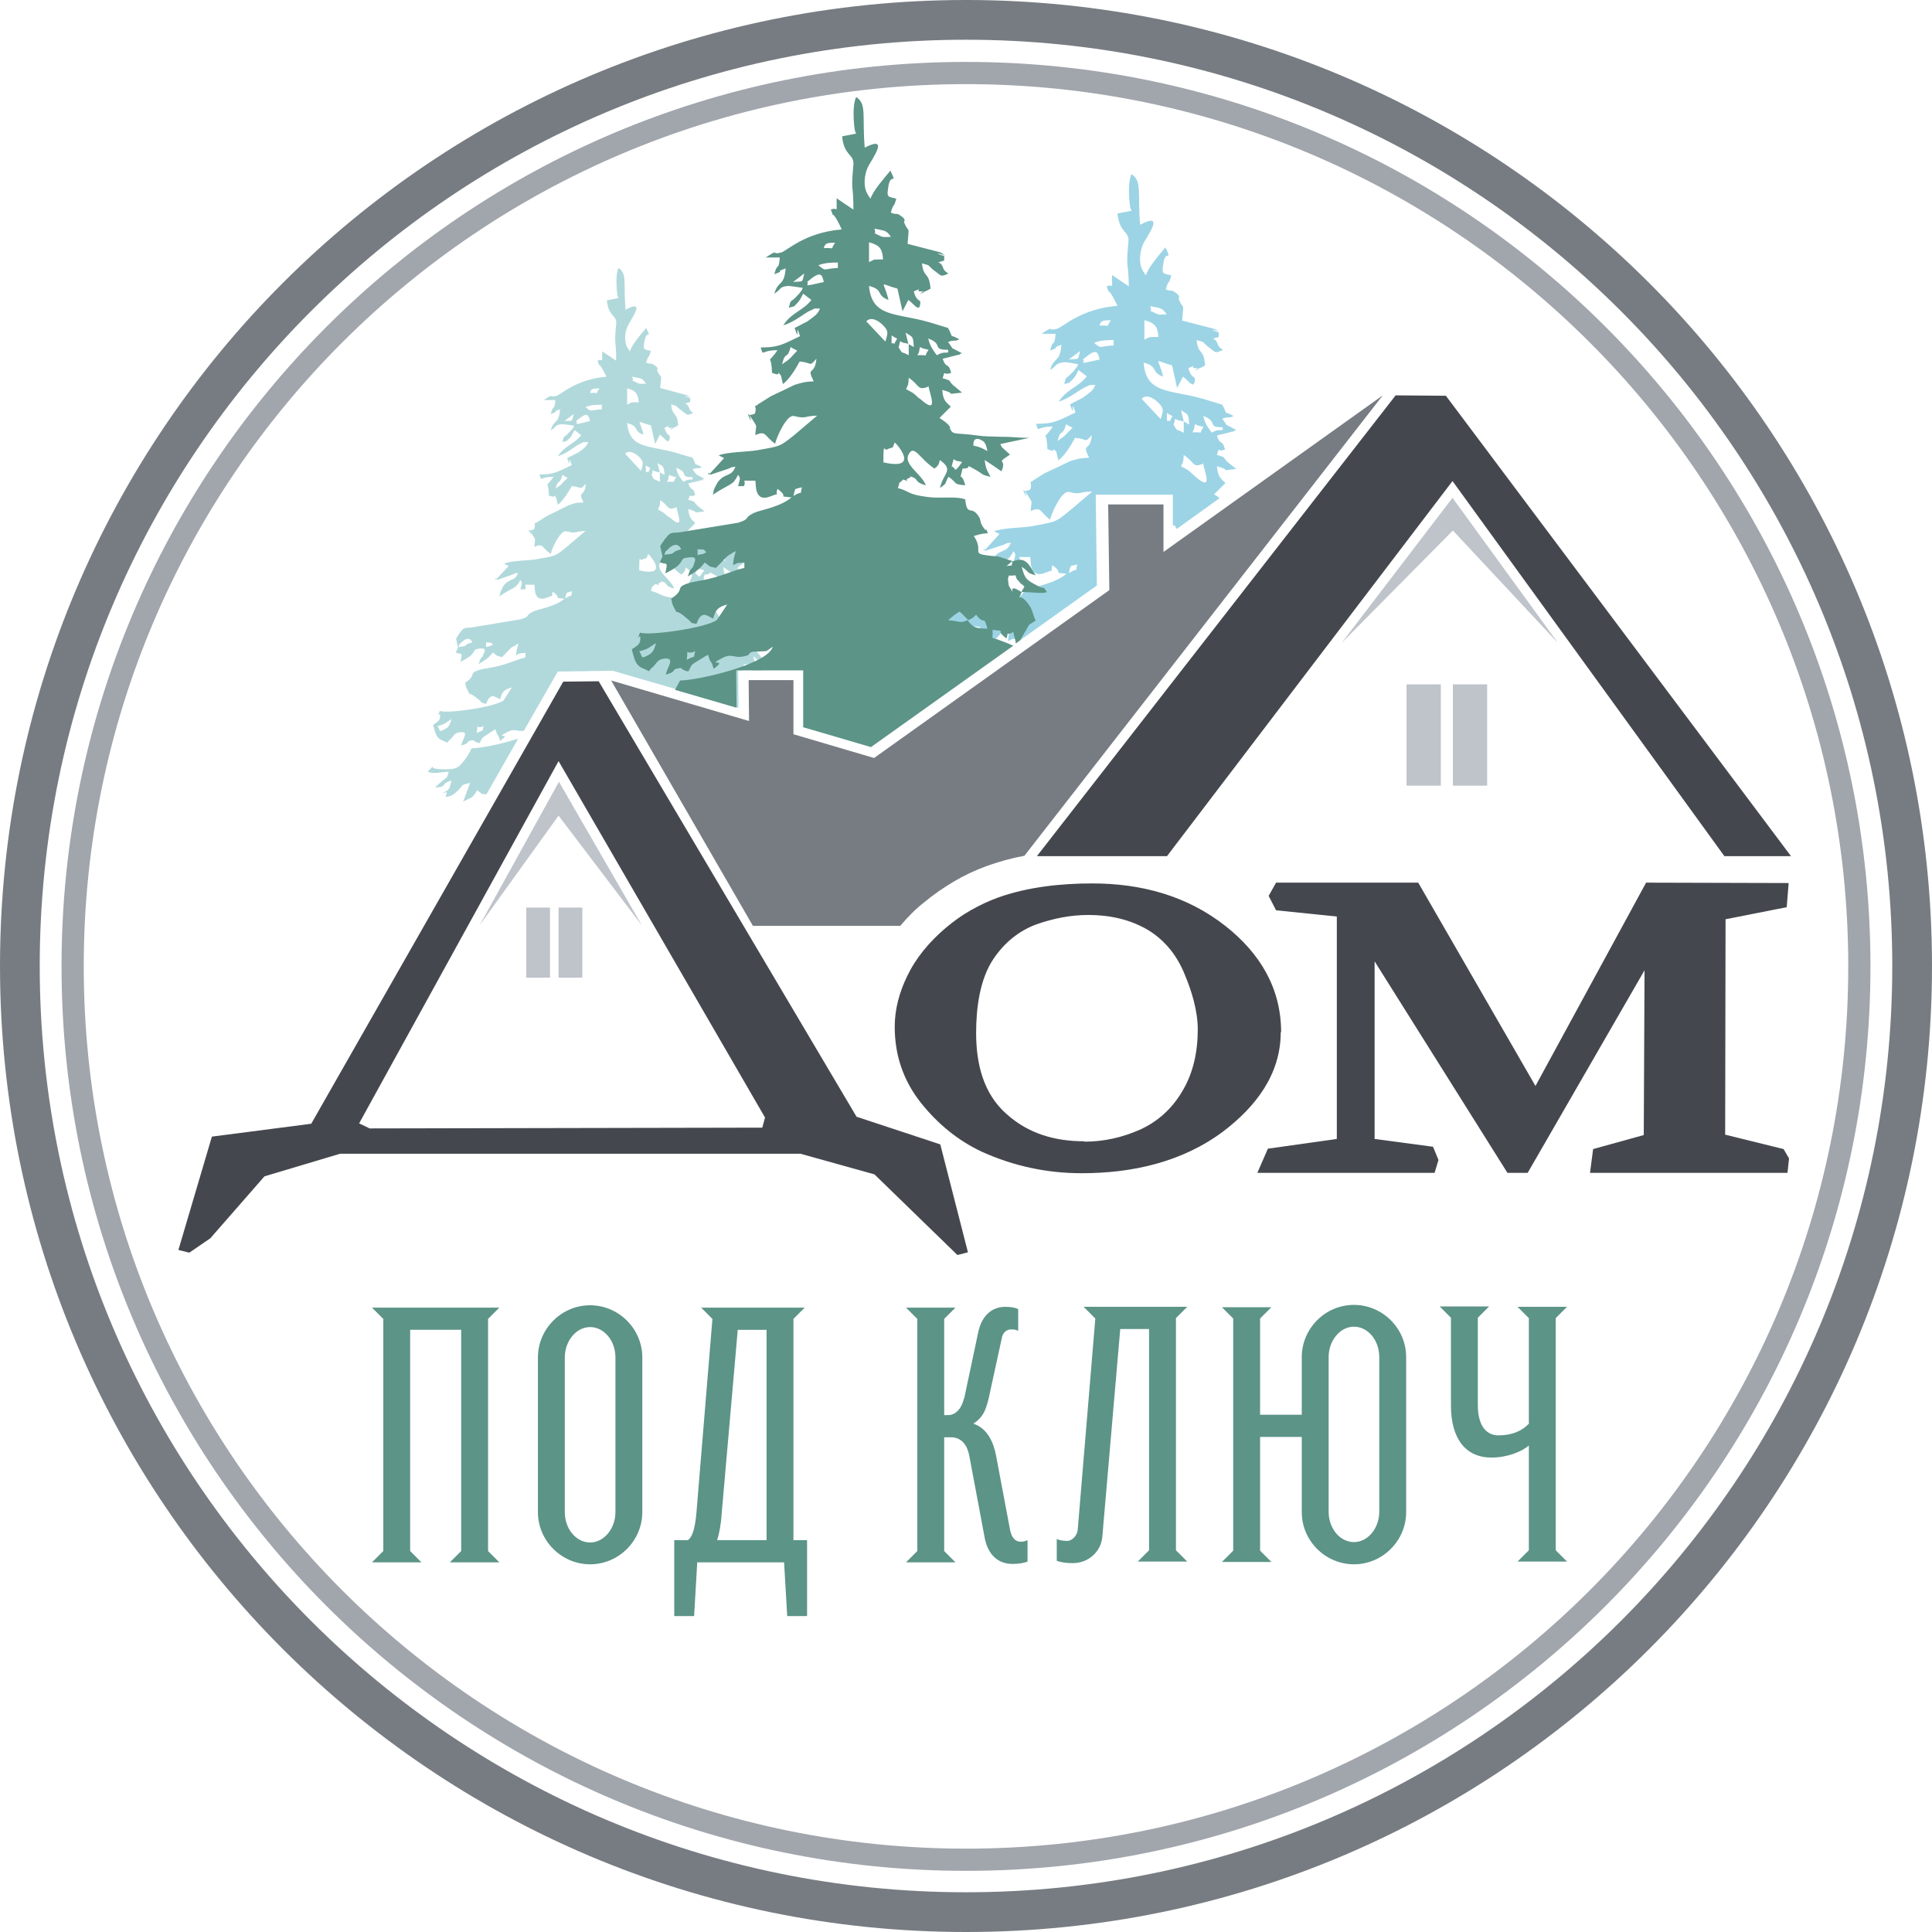
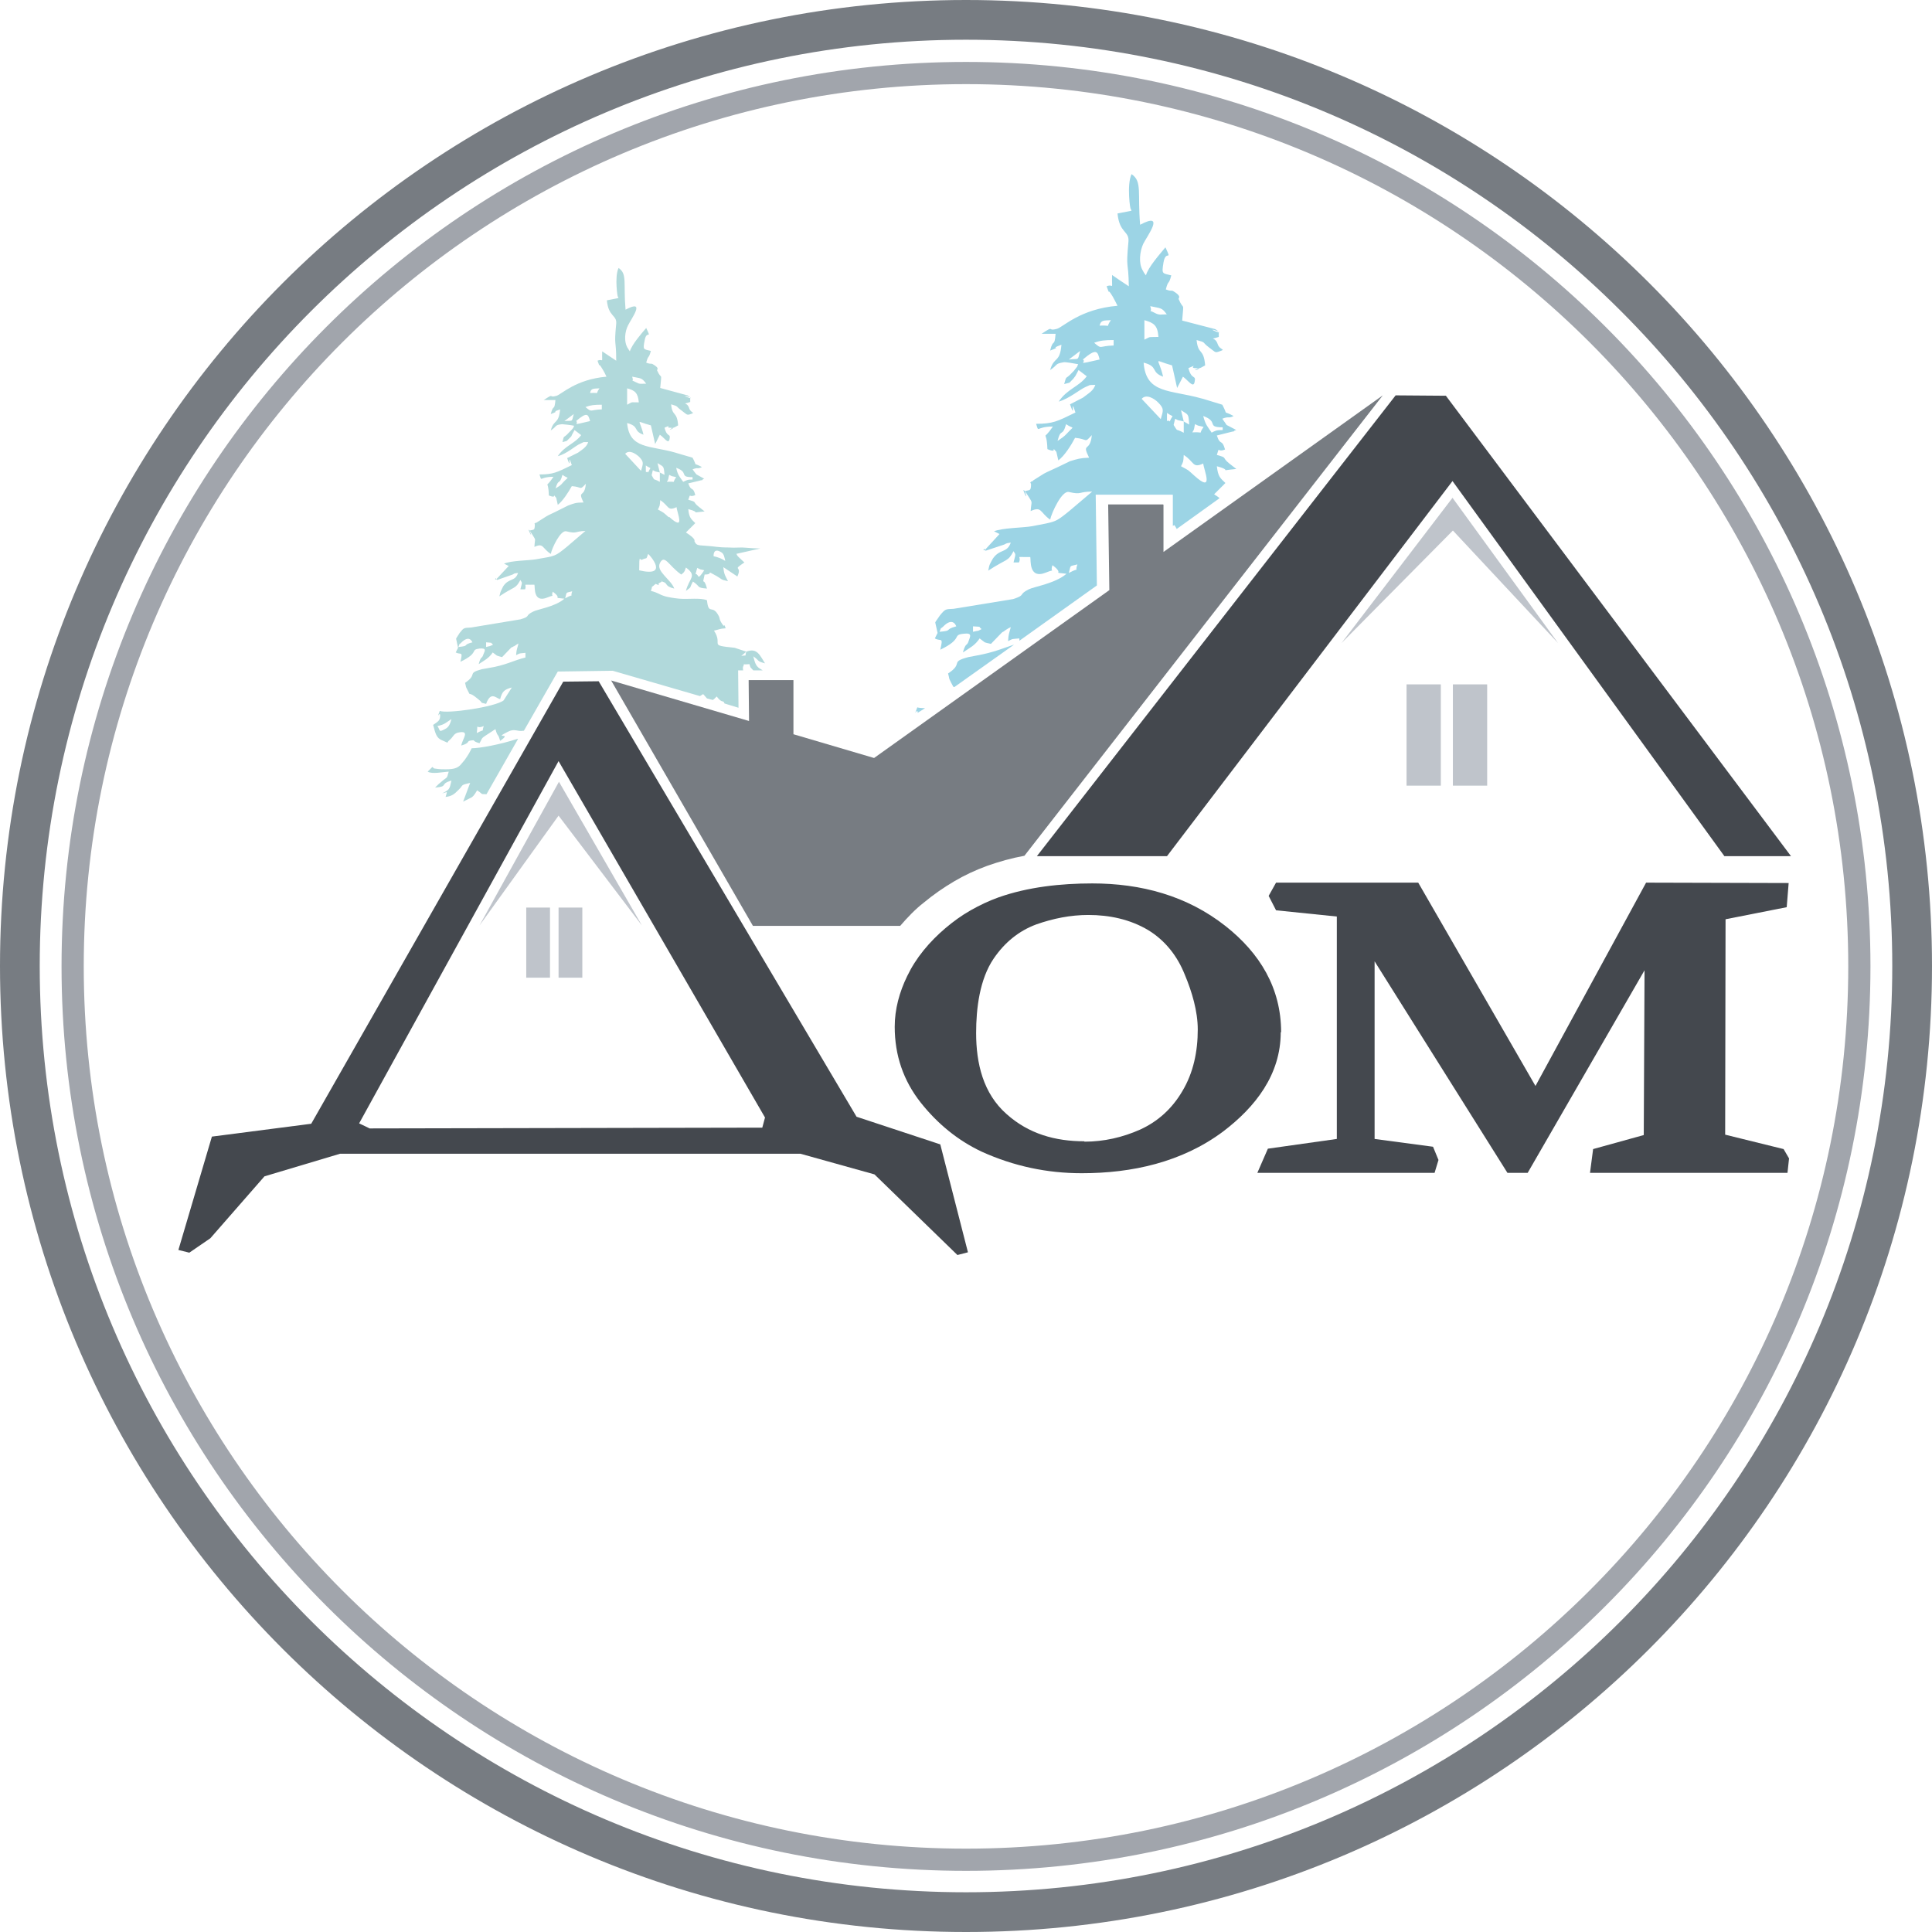
<svg xmlns="http://www.w3.org/2000/svg" xml:space="preserve" width="9.536mm" height="9.536mm" style="shape-rendering:geometricPrecision; text-rendering:geometricPrecision; image-rendering:optimizeQuality; fill-rule:evenodd; clip-rule:evenodd" viewBox="0 0 49.6 49.6">
  <defs>
    <style type="text/css">  .fil5 {fill:#44484E} .fil2 {fill:#5C9487} .fil6 {fill:#777C82} .fil1 {fill:#9CD4E5} .fil8 {fill:#A1A5AC} .fil0 {fill:#B1D9DB} .fil3 {fill:#BFC4CB} .fil4 {fill:#44484E;fill-rule:nonzero} .fil7 {fill:#5C9487;fill-rule:nonzero}  </style>
  </defs>
  <g id="Layer_x0020_1">
    <path class="fil0" d="M19.55 17.19c-0.13,-0.07 -0.16,-0.13 -0.21,-0.34 0.17,0.12 0.08,0.12 0.3,0.18 -0.13,-0.2 -0.2,-0.41 -0.48,-0.3l-0.3 -0.1c-0.7,-0.07 -0.28,-0.06 -0.53,-0.44 0.14,-0.03 0.14,-0.05 0.3,-0.06 -0.04,-0.13 -0.03,-0.05 -0.06,-0.07 -0.12,-0.16 -0.08,-0.18 -0.12,-0.25 -0.16,-0.31 -0.26,-0 -0.3,-0.4 -0.17,-0.07 -0.48,-0.02 -0.71,-0.04 -0.13,-0.01 -0.34,-0.05 -0.36,-0.06 -0.17,-0.05 -0.17,-0.09 -0.37,-0.14 0.07,-0.19 -0.04,-0.03 0.12,-0.18 0.18,0.07 0.01,0.01 0.11,-0.03 0.13,-0.05 -0.07,-0.07 0.09,-0.02 0.12,0.04 0.03,0.11 0.28,0.17 -0.08,-0.23 -0.47,-0.44 -0.37,-0.65 0.12,-0.25 0.23,0.07 0.55,0.29 0.11,-0.08 0.09,-0.12 0.12,-0.18 0.3,0.22 0.08,0.27 -0,0.6 0.17,-0.13 0.07,-0.04 0.18,-0.24 0.2,0.13 0.08,0.16 0.36,0.18 -0.09,-0.35 -0.13,-0.02 -0.06,-0.36 0.27,-0 -0.02,-0.14 0.31,0.04 0.14,0.08 0.09,0.09 0.29,0.13 -0.07,-0.14 -0.1,-0.16 -0.12,-0.36 0.12,0.08 0.24,0.16 0.36,0.24 0.14,-0.3 -0.16,-0.13 0.18,-0.36l-0.17 -0.16c-0,-0.01 -0.01,-0.02 -0.02,-0.03 -0,-0.01 -0.01,-0.03 -0.02,-0.03l0.62 -0.14c-0.14,0 -0.26,-0.01 -0.39,-0.02 -0.11,-0.01 -0.12,0 -0.3,-0 -0.19,-0.01 -0.25,0 -0.42,-0.02 -0.47,-0.06 -0.51,0 -0.58,-0.14 -0.01,-0.02 0.06,-0.05 -0.22,-0.23l0.24 -0.24c-0.11,-0.11 -0.16,-0.14 -0.18,-0.36 0.38,0.1 -0.02,0.1 0.42,0.06l-0.15 -0.12c-0.18,-0.14 -0.02,-0.11 -0.27,-0.18 0.07,-0.2 -0,-0.04 0.18,-0.12 -0.06,-0.24 -0.1,-0.07 -0.18,-0.3l0.33 -0.08c0.01,-0 0.04,0 0.04,-0.02 0.01,-0.02 0.03,-0.01 0.04,-0.02l-0.2 -0.11c-0.01,-0.01 -0.03,-0.04 -0.04,-0.05l-0.06 -0.08c0.14,-0.06 0.13,0 0.24,-0.06 -0.26,-0.14 -0.1,0.02 -0.24,-0.24l-0.41 -0.12c-0.01,-0 -0.02,-0.01 -0.03,-0.01 -0.67,-0.19 -1.18,-0.09 -1.24,-0.76 0.33,0.09 0.14,0.2 0.42,0.3 -0.1,-0.43 -0.23,-0.35 0.19,-0.24l0.11 0.48 0.12 -0.24c0.12,0.08 0.22,0.26 0.25,0.11 0.03,-0.16 -0.06,-0.02 -0.13,-0.29 0.23,-0.1 0.01,-0.01 0.13,-0 0.26,0.01 -0.2,0.1 0.13,-0.01l0.09 -0.05c-0.03,-0.38 -0.15,-0.21 -0.18,-0.54 0.21,0.06 0.1,0.04 0.27,0.16 0.12,0.09 0.13,0.12 0.2,0.1 0.19,-0.06 0.03,-0.02 -0.01,-0.17 -0.06,-0.17 -0.21,-0.07 0.03,-0.15l0 -0.12c-0.39,-0.13 0.22,0.14 -0.07,-0.05l-0.7 -0.19c0.04,-0.45 0.04,-0.18 -0.08,-0.45 -0.01,-0.03 0.08,-0.05 -0.11,-0.16 -0.05,-0.03 -0.04,0.01 -0.17,-0.04 0.06,-0.22 0.06,-0.08 0.12,-0.3 -0.19,-0.05 -0.21,-0.02 -0.16,-0.27 0.05,-0.29 0.19,-0 0.04,-0.32 -0.13,0.15 -0.37,0.43 -0.42,0.6 -0.03,-0.05 -0.01,-0.01 -0.07,-0.11 -0.08,-0.15 -0.06,-0.39 0.02,-0.55 0.08,-0.17 0.48,-0.7 -0.06,-0.41 -0.06,-0.68 0.05,-0.92 -0.18,-1.07 -0.11,0.23 -0.02,0.78 -0.02,0.73 0,-0.01 0.01,0.03 0.02,0.04l-0.3 0.06c0.04,0.43 0.26,0.37 0.24,0.6 -0.06,0.62 0,0.36 0,0.95 -0.12,-0.08 -0.24,-0.16 -0.36,-0.24 -0.01,0.36 0.04,0.17 -0.12,0.24 0.09,0.25 -0.01,-0.02 0.13,0.22 0.05,0.08 0.07,0.13 0.1,0.19 -0.79,0.07 -1.15,0.45 -1.28,0.49 -0.23,0.07 -0.03,-0.09 -0.33,0.11l0.3 0c-0.03,0.31 -0.05,0.08 -0.12,0.36 0.29,-0.11 -0.05,-0.02 0.24,-0.12 -0.04,0.4 -0.16,0.24 -0.24,0.54 0.17,-0.11 0.09,-0.14 0.29,-0.16 0.03,-0 0.22,0.02 0.31,0.04 -0.05,0.1 0.02,-0 -0.07,0.11 -0.01,0.01 -0.02,0.02 -0.03,0.03 -0.01,0.01 -0.02,0.02 -0.03,0.03 -0.16,0.18 -0.12,0.04 -0.17,0.25 0.17,-0.05 0.07,0 0.19,-0.11 0.01,-0.01 0.02,-0.02 0.03,-0.03 0.01,-0.01 0.02,-0.03 0.02,-0.04l0.07 -0.13 0.17 0.13c-0.16,0.22 -0.42,0.27 -0.6,0.54 0.24,-0.06 0.45,-0.27 0.58,-0.32 0.12,-0.05 0.02,-0.04 0.2,-0.04 -0.04,0.12 -0.12,0.17 -0.26,0.27l-0.28 0.14c0.13,0.38 -0.01,-0.21 0.12,0.18 -0.39,0.19 -0.48,0.24 -0.83,0.24 0.07,0.21 -0.02,0.06 0.36,0.06 -0.25,0.37 -0.13,-0 -0.12,0.48 0.25,0.1 0.05,-0.1 0.19,0.06l0.04 0.18c0.13,-0.1 0.27,-0.32 0.36,-0.48 0.28,0.02 0.19,0.12 0.36,-0.06 -0.03,0.38 -0.22,0.14 -0.06,0.48 -0.2,0 -0.24,0.02 -0.4,0.08l-0.26 0.13c-0.05,0.03 -0.24,0.11 -0.3,0.15l-0.22 0.14c-0.01,0 -0.03,0.03 -0.04,0.02 -0.01,-0.01 -0.02,0.02 -0.04,0.02 0.01,0.01 0.01,0.03 0.01,0.03 -0,0.16 -0.03,0.12 -0.13,0.15 0.13,0.35 -0.17,-0.28 0.07,0.11 0.1,0.16 0.06,0.08 0.05,0.31 0.24,-0.11 0.19,0.03 0.42,0.18 0.03,-0.15 0.25,-0.62 0.4,-0.58 0.28,0.07 0.2,-0 0.49,-0.01l-0.48 0.41c-0.31,0.25 -0.28,0.23 -0.8,0.32 -0.18,0.03 -0.63,0.03 -0.81,0.11l0.12 0.06 -0.28 0.3c-0.1,0.13 -0.07,-0.06 -0.02,0.06l0.4 -0.14c0.05,-0.02 0.01,-0.03 0.14,-0.04 -0.08,0.23 -0.23,0.12 -0.38,0.34l-0.04 0.08c-0.04,0.08 -0.03,0.07 -0.06,0.18 0.4,-0.27 0.41,-0.18 0.54,-0.42 0.05,0.09 0.05,0.04 0,0.24l0.12 0c0.06,-0.16 -0.12,-0.11 0.24,-0.12 0.02,0.05 -0.04,0.48 0.33,0.33 0.24,-0.1 0.08,0.03 0.14,-0.15 0.28,0.2 -0.05,0.14 0.3,0.18 -0.24,0.21 -0.69,0.27 -0.8,0.33 -0.23,0.11 -0.05,0.12 -0.33,0.2l-1.27 0.21c-0.18,0.01 -0.18,0 -0.29,0.14l-0.07 0.11c-0.01,0.01 -0.02,0.03 -0.02,0.04l0.05 0.23 -0.06 0.12c0.13,0.07 0.19,-0.05 0.12,0.24 0.5,-0.24 0.24,-0.31 0.49,-0.34 0.2,-0.02 0.13,0.07 0.1,0.15 -0.04,0.13 -0.06,0.02 -0.12,0.25 0.15,-0.1 0.26,-0.15 0.36,-0.3 0.14,0.1 0.06,0.07 0.24,0.12l0.23 -0.24c0.01,-0.01 0.03,-0.02 0.04,-0.02 0.01,-0.01 0.03,-0.02 0.04,-0.02 0.11,-0.07 0.02,-0.02 0.11,-0.07 -0.03,0.14 -0.05,0.14 -0.06,0.3 0.12,-0.06 0.06,-0.04 0.24,-0.06l-0 0.12c-0.3,0.07 -0.5,0.2 -0.95,0.27 -0,0 -0.16,0.03 -0.17,0.03 -0.4,0.11 -0.09,0.12 -0.43,0.35 0.04,0.15 -0,0.06 0.07,0.2 0.08,0.16 -0,0.02 0.18,0.15l0.1 0.08c0.14,0.11 -0.01,0.06 0.19,0.11 0.12,-0.33 0.25,-0.15 0.36,-0.12 0.05,-0.19 0.1,-0.25 0.3,-0.3l-0.21 0.33c-0.21,0.17 -1.46,0.35 -1.64,0.27 -0.1,0.26 0.01,-0.01 0.01,0.12 -0,0.13 -0.05,0.15 -0.18,0.24 0.06,0.22 0.08,0.34 0.24,0.4 0.2,0.08 0.08,0.07 0.18,-0.01 0.11,-0.09 0.1,-0.18 0.26,-0.2 0.26,-0.04 0.08,0.16 0.04,0.34 0.25,-0.07 0.12,-0.11 0.25,-0.13 0.14,-0.02 -0,0.01 0.22,0.07 0.1,-0.17 0.01,-0.1 0.3,-0.29 0.11,-0.07 0.02,-0.02 0.11,-0.07 0.06,0.22 0.06,0.08 0.12,0.3 0.34,-0.24 -0.2,-0.03 0.19,-0.23 0.19,-0.1 0.24,-0 0.41,-0.03l0.01 -0 0.87 -1.52 1.41 -0.02 2.24 0.65c0.03,-0.02 0.05,-0.03 0.08,-0.05 0.01,0.01 0.03,0.02 0.03,0.03l0.07 0.08 0.15 0.04c0.01,-0.01 0.02,-0.01 0.04,-0.03l0.06 -0.06c0.15,0.2 0.16,0.07 0.2,0.18l0.36 0.11 -0.01 -0.96 0.13 0c-0.01,-0.04 -0.01,-0.09 -0,-0.1 0.05,-0.09 -0.06,-0.04 0.16,-0.06 0.04,0.12 0.01,0.06 0.09,0.15l0.01 0.01 0.24 0zm-7.13 1.45c-0.07,0.19 0.06,0.05 -0.18,0.18 0.04,-0.3 -0.05,-0.08 0.18,-0.18zm-1.19 -0c0.19,-0.04 0.22,-0.09 0.36,-0.18 -0.03,0.11 -0.06,0.21 -0.17,0.26 -0.17,0.09 -0.11,0.03 -0.19,-0.08zm7.93 -1.91c-0.05,0.14 0.04,0.08 -0.13,0.11l0.13 -0.11zm-6.5 -0.18c-0.13,0.06 -0.03,0.02 -0.18,0.06l0 -0.12c0.21,0.02 0.09,-0 0.18,0.06zm-0.89 0.06c0.05,-0.13 -0.01,-0.03 0.07,-0.11 0.22,-0.22 0.28,-0.01 0.29,-0.01 -0.28,0.07 -0.05,0.09 -0.36,0.12zm2.74 -1.25c0.05,-0.18 -0,-0.13 0.18,-0.18 -0.07,0.2 0.09,0.03 -0.18,0.18zm2.32 -0.36l0 0zm1.07 -0.24c-0.05,-0.08 -0.07,0.09 0,-0.18 0.13,0.06 0.02,0.02 0.18,0.06 -0.17,0.26 -0.14,0.14 -0.18,0.12zm-1.49 -0.12c-0,-0.45 0.02,-0.24 0.07,-0.27 0.14,-0.07 0.1,0.02 0.16,-0.15 0.04,0.03 0.56,0.61 -0.24,0.42zm1.91 -0.36c0,-0 -0.02,-0.24 0.2,-0.1 0.07,0.04 0.08,0.14 0.1,0.22 -0.12,-0.07 -0.14,-0.08 -0.3,-0.12zm-1.15 -1c-0.16,-0.14 -0.1,-0.1 -0.28,-0.2 0.05,-0.1 0.05,-0.09 0.06,-0.24 0.23,0.15 0.18,0.29 0.42,0.18 0.01,0.15 0.24,0.64 -0.19,0.25zm0.01 -1.09c0.12,0.06 0.03,0.02 0.18,0.06 -0.13,0.18 0.04,0.1 -0.24,0.12 0.05,-0.07 0.03,-0.07 0.06,-0.18zm-2.92 0.36c0.08,-0.29 0.1,-0.07 0.18,-0.36 0.16,0.12 0.18,0.02 0.02,0.19 -0.07,0.09 -0.12,0.11 -0.2,0.16zm2.68 -0.42l-0 0.24c-0.2,-0.11 -0.11,-0 -0.21,-0.17l0.03 -0.13c0.09,0.05 0.06,0.03 0.18,0.06zm0.6 0.24c-0.09,-0.13 -0.14,-0.17 -0.18,-0.36 0.34,0.12 0.06,0.24 0.42,0.24l0 0.06c-0.14,0 -0.15,0.02 -0.24,0.06zm-0.96 -0.42c0.16,0.11 0.13,0.01 0.06,0.18 -0.06,-0.07 -0.06,0.11 -0.06,-0.18zm0.36 0.18l-0.06 -0.24c0.16,0.1 0.16,0.06 0.18,0.3l-0.12 -0.06zm-0.49 -0.05l-0.4 -0.43c0.1,-0.11 0.26,-0.01 0.35,0.07 0.14,0.14 0.11,0.18 0.06,0.36zm-1.66 -1.27c0.29,-0.25 0.31,-0.17 0.36,0 -0.54,0.13 -0.27,0.06 -0.36,-0zm-0.06 -0.18c-0.06,0.22 -0.01,0.16 -0.24,0.18l0.24 -0.18zm0.72 -0.12c-0.32,0.01 -0.24,0.09 -0.42,-0.06 0.13,-0.05 0.23,-0.06 0.42,-0.06l0 0.12zm0.95 -0.18c-0.24,0 -0.14,-0.02 -0.3,0.06l0 -0.42c0.2,0.05 0.28,0.12 0.3,0.36zm-1.25 -0.24c0.02,-0.13 0.1,-0.11 0.24,-0.12 -0.13,0.18 0.04,0.1 -0.24,0.12zm1.43 -0.24c-0.14,-0 -0.15,0.02 -0.26,-0.04 -0.17,-0.09 -0.03,0.04 -0.09,-0.14 0.23,0.05 0.24,0.02 0.36,0.18zm-3.3 9.12c-0.46,0.15 -0.97,0.24 -1.17,0.24 -0.07,0.14 -0.09,0.17 -0.18,0.3l-0.11 0.13c-0.07,0.07 -0.15,0.11 -0.37,0.11 -0.07,0 -0.15,0 -0.22,-0.01 -0.14,-0.02 -0.06,-0 -0.13,-0.05 -0.01,0.01 -0.11,0.11 -0.12,0.12 0.12,0.07 0.37,0.01 0.54,0 -0.06,0.21 -0.02,0.11 -0.2,0.27l-0.06 0.05c-0.06,0.06 -0.07,0.07 -0.09,0.09 0.36,-0.03 0.1,-0.09 0.42,-0.18 -0.05,0.23 -0.05,0.23 -0.24,0.33 0.16,-0.04 0.13,-0.07 0.09,0.09 0.17,-0.02 0.23,-0.08 0.33,-0.18 0.14,-0.13 0.03,-0.12 0.3,-0.18l-0.18 0.48 0.22 -0.11c0.07,-0.05 0.1,-0.12 0.14,-0.18 0.18,0.12 0.06,0.09 0.24,0.1l0.81 -1.42z" />
    <path class="fil1" d="M25.2 16.15c-0.15,0.08 -0.03,0.02 -0.22,0.07l0 -0.14c0.26,0.02 0.11,-0.01 0.22,0.07zm-1.08 0.07c0.07,-0.16 -0.01,-0.04 0.09,-0.13 0.26,-0.27 0.34,-0.01 0.34,-0.01 -0.33,0.09 -0.07,0.11 -0.43,0.14zm3.32 -1.51c0.06,-0.22 -0,-0.16 0.22,-0.22 -0.09,0.25 0.11,0.04 -0.22,0.22zm2.71 -1.23c0.02,0.03 0.04,0.06 0.06,0.1l1.1 -0.79c-0.03,-0.03 -0.08,-0.06 -0.14,-0.1l0.29 -0.29c-0.14,-0.13 -0.19,-0.17 -0.22,-0.43 0.45,0.12 -0.03,0.12 0.5,0.07l-0.18 -0.14c-0.21,-0.17 -0.03,-0.14 -0.32,-0.22 0.08,-0.25 -0.01,-0.05 0.21,-0.14 -0.08,-0.29 -0.12,-0.08 -0.21,-0.36l0.4 -0.1c0.01,-0 0.04,0 0.05,-0.02 0.01,-0.02 0.03,-0.01 0.05,-0.02l-0.25 -0.13c-0.01,-0.01 -0.03,-0.05 -0.04,-0.06l-0.07 -0.1c0.17,-0.07 0.16,0 0.29,-0.07 -0.31,-0.17 -0.12,0.03 -0.29,-0.29l-0.49 -0.15c-0.01,-0 -0.03,-0.01 -0.04,-0.01 -0.81,-0.23 -1.43,-0.11 -1.49,-0.92 0.39,0.1 0.17,0.24 0.5,0.36 -0.12,-0.52 -0.28,-0.43 0.23,-0.29l0.13 0.58 0.15 -0.29c0.14,0.1 0.27,0.31 0.3,0.13 0.04,-0.19 -0.08,-0.03 -0.16,-0.35 0.28,-0.12 0.02,-0.01 0.16,-0 0.31,0.01 -0.24,0.12 0.16,-0.01l0.11 -0.06c-0.04,-0.46 -0.18,-0.25 -0.22,-0.65 0.26,0.07 0.12,0.04 0.32,0.19 0.15,0.11 0.15,0.14 0.24,0.11 0.23,-0.08 0.04,-0.02 -0.02,-0.2 -0.07,-0.21 -0.25,-0.09 0.03,-0.18l0 -0.14c-0.47,-0.16 0.27,0.17 -0.09,-0.06l-0.85 -0.22c0.04,-0.54 0.05,-0.22 -0.09,-0.55 -0.02,-0.03 0.1,-0.06 -0.13,-0.2 -0.06,-0.04 -0.05,0.01 -0.2,-0.05 0.07,-0.27 0.07,-0.09 0.14,-0.36 -0.23,-0.06 -0.25,-0.02 -0.2,-0.33 0.06,-0.35 0.23,-0 0.05,-0.39 -0.15,0.18 -0.45,0.52 -0.5,0.72 -0.04,-0.06 -0.02,-0.01 -0.09,-0.14 -0.1,-0.18 -0.07,-0.47 0.02,-0.67 0.1,-0.2 0.58,-0.84 -0.08,-0.49 -0.07,-0.82 0.06,-1.11 -0.22,-1.3 -0.13,0.28 -0.03,0.95 -0.02,0.89 0,-0.01 0.01,0.04 0.02,0.05l-0.36 0.07c0.05,0.52 0.31,0.44 0.28,0.73 -0.07,0.75 0,0.44 0.01,1.14 -0.15,-0.1 -0.29,-0.19 -0.43,-0.29 -0.01,0.44 0.05,0.21 -0.14,0.29 0.11,0.3 -0.01,-0.02 0.16,0.27 0.05,0.09 0.08,0.15 0.12,0.23 -0.95,0.08 -1.39,0.54 -1.55,0.59 -0.28,0.08 -0.04,-0.11 -0.4,0.13l0.36 0c-0.03,0.37 -0.06,0.1 -0.14,0.43 0.35,-0.13 -0.06,-0.02 0.29,-0.15 -0.04,0.48 -0.19,0.29 -0.29,0.65 0.21,-0.14 0.11,-0.16 0.35,-0.2 0.04,-0.01 0.26,0.03 0.37,0.05 -0.06,0.12 0.02,-0 -0.08,0.13 -0.01,0.01 -0.02,0.03 -0.03,0.04 -0.01,0.01 -0.03,0.03 -0.04,0.04 -0.19,0.21 -0.14,0.05 -0.21,0.3 0.21,-0.06 0.09,0 0.23,-0.13 0.01,-0.01 0.02,-0.03 0.03,-0.04 0.01,-0.01 0.02,-0.03 0.03,-0.04l0.08 -0.15 0.21 0.16c-0.2,0.27 -0.5,0.32 -0.72,0.65 0.28,-0.08 0.55,-0.32 0.7,-0.38 0.15,-0.06 0.03,-0.04 0.24,-0.05 -0.05,0.15 -0.15,0.2 -0.32,0.33l-0.33 0.17c0.16,0.46 -0.01,-0.25 0.14,0.21 -0.47,0.23 -0.58,0.29 -1.01,0.29 0.08,0.25 -0.02,0.07 0.43,0.07 -0.3,0.44 -0.16,-0 -0.14,0.58 0.3,0.13 0.06,-0.12 0.23,0.07l0.05 0.22c0.16,-0.12 0.33,-0.39 0.43,-0.58 0.34,0.03 0.23,0.15 0.43,-0.07 -0.04,0.46 -0.27,0.17 -0.07,0.58 -0.24,0.01 -0.29,0.03 -0.49,0.09l-0.31 0.15c-0.06,0.03 -0.29,0.13 -0.36,0.17l-0.27 0.17c-0.01,0.01 -0.04,0.04 -0.04,0.03 -0.01,-0.01 -0.03,0.02 -0.04,0.03 0.01,0.01 0.02,0.03 0.02,0.04 -0,0.19 -0.04,0.14 -0.16,0.18 0.15,0.42 -0.21,-0.34 0.09,0.13 0.12,0.19 0.08,0.1 0.06,0.38 0.29,-0.13 0.23,0.03 0.5,0.22 0.04,-0.18 0.3,-0.75 0.48,-0.71 0.34,0.08 0.24,-0.01 0.6,-0.01l-0.59 0.5c-0.37,0.3 -0.34,0.27 -0.96,0.39 -0.22,0.04 -0.76,0.04 -0.97,0.13l0.14 0.07 -0.33 0.36c-0.12,0.16 -0.08,-0.07 -0.03,0.07l0.48 -0.16c0.06,-0.02 0.01,-0.03 0.17,-0.05 -0.1,0.28 -0.28,0.15 -0.46,0.41l-0.05 0.09c-0.05,0.1 -0.04,0.08 -0.07,0.22 0.49,-0.32 0.5,-0.22 0.65,-0.5 0.06,0.1 0.06,0.05 0,0.29l0.14 0c0.08,-0.19 -0.15,-0.13 0.29,-0.14 0.02,0.06 -0.05,0.58 0.4,0.4 0.29,-0.12 0.09,0.04 0.17,-0.19 0.34,0.25 -0.06,0.17 0.36,0.22 -0.29,0.25 -0.83,0.33 -0.97,0.4 -0.28,0.14 -0.06,0.14 -0.4,0.25l-1.53 0.25c-0.21,0.01 -0.21,0 -0.35,0.17l-0.09 0.13c-0.01,0.01 -0.02,0.03 -0.03,0.05l0.06 0.27 -0.07 0.14c0.16,0.09 0.22,-0.06 0.14,0.29 0.6,-0.29 0.29,-0.38 0.6,-0.41 0.24,-0.03 0.16,0.08 0.13,0.18 -0.05,0.16 -0.07,0.02 -0.15,0.3 0.18,-0.12 0.31,-0.18 0.43,-0.36 0.17,0.12 0.07,0.09 0.29,0.14l0.28 -0.29c0.01,-0.01 0.03,-0.02 0.05,-0.03 0.01,-0.01 0.03,-0.02 0.04,-0.03 0.13,-0.08 0.02,-0.02 0.14,-0.08 -0.04,0.16 -0.06,0.17 -0.07,0.36 0.14,-0.07 0.08,-0.05 0.29,-0.07l-0 0.06 1.99 -1.42 -0.03 -2.33 1.98 0 0 0.8zm0.51 -1.27c-0.19,-0.17 -0.12,-0.12 -0.34,-0.24 0.06,-0.12 0.06,-0.11 0.07,-0.29 0.28,0.18 0.22,0.35 0.5,0.22 0.02,0.18 0.29,0.78 -0.23,0.31zm0.02 -1.32c0.15,0.07 0.04,0.02 0.22,0.07 -0.16,0.22 0.05,0.12 -0.29,0.14 0.06,-0.09 0.04,-0.09 0.07,-0.22zm-3.53 0.43c0.09,-0.35 0.12,-0.08 0.22,-0.43 0.2,0.14 0.22,0.02 0.03,0.23 -0.09,0.1 -0.15,0.13 -0.25,0.2zm3.24 -0.5l-0 0.29c-0.24,-0.13 -0.13,-0 -0.26,-0.2l0.04 -0.16c0.1,0.06 0.07,0.03 0.22,0.07zm0.72 0.29c-0.11,-0.16 -0.16,-0.2 -0.22,-0.43 0.41,0.15 0.07,0.29 0.5,0.29l0 0.07c-0.17,0 -0.19,0.02 -0.29,0.07zm-1.15 -0.51c0.19,0.14 0.16,0.01 0.07,0.22 -0.08,-0.08 -0.07,0.13 -0.07,-0.22zm0.43 0.22l-0.07 -0.29c0.19,0.13 0.19,0.07 0.21,0.37l-0.14 -0.08zm-0.59 -0.06l-0.49 -0.52c0.11,-0.13 0.31,-0.02 0.42,0.09 0.17,0.17 0.13,0.21 0.07,0.43zm-2 -1.53c0.35,-0.3 0.38,-0.21 0.43,0 -0.66,0.15 -0.32,0.07 -0.43,-0zm-0.07 -0.22c-0.07,0.26 -0.01,0.19 -0.29,0.22l0.29 -0.22zm0.86 -0.14c-0.39,0.01 -0.29,0.11 -0.5,-0.07 0.16,-0.06 0.28,-0.07 0.5,-0.07l0 0.14zm1.15 -0.22c-0.29,0.01 -0.17,-0.02 -0.36,0.07l0 -0.5c0.25,0.07 0.34,0.14 0.36,0.43zm-1.51 -0.29c0.03,-0.15 0.12,-0.13 0.29,-0.14 -0.16,0.22 0.05,0.12 -0.29,0.14zm1.73 -0.29c-0.16,-0 -0.19,0.03 -0.32,-0.04 -0.21,-0.11 -0.04,0.04 -0.11,-0.17 0.27,0.06 0.3,0.03 0.43,0.22zm-3.93 8.48c-0.27,0.09 -0.52,0.2 -0.96,0.28 -0,0 -0.2,0.04 -0.21,0.04 -0.49,0.13 -0.11,0.15 -0.52,0.42 0.05,0.18 -0,0.08 0.08,0.24 0.07,0.13 0.04,0.09 0.08,0.11l1.52 -1.08zm-2.29 1.63c-0.09,-0 -0.16,-0.01 -0.19,-0.02 -0.12,0.31 0.01,-0.02 0.01,0.14l0 0 0.19 -0.12z" />
-     <path class="fil2" d="M17.85 16.72c-0.08,0.23 0.08,0.06 -0.22,0.22 0.05,-0.37 -0.07,-0.1 0.22,-0.22zm-1.44 -0c0.23,-0.05 0.27,-0.11 0.43,-0.21 -0.03,0.13 -0.07,0.25 -0.2,0.31 -0.21,0.11 -0.13,0.04 -0.23,-0.1zm9.6 -0.51c0.03,0.15 0.05,0.17 0.07,0.31l0.11 -0.08 0.23 -0.4c0.08,-0.05 0.09,-0.06 0.17,-0.11 -0.1,-0.2 -0.06,-0.26 -0.21,-0.45 -0.24,-0.31 -0.27,0.02 -0.15,-0.28 0.32,-0 0.52,0.05 0.65,-0 -0.17,-0.23 0.01,-0.02 -0.26,-0.17 -0.26,-0.14 -0.31,-0.16 -0.39,-0.48 0.21,0.14 0.1,0.15 0.36,0.22 -0.16,-0.24 -0.24,-0.5 -0.58,-0.36l-0.37 -0.12c-0.85,-0.08 -0.33,-0.07 -0.64,-0.53 0.16,-0.04 0.17,-0.06 0.36,-0.07 -0.05,-0.16 -0.04,-0.06 -0.07,-0.09 -0.15,-0.19 -0.1,-0.21 -0.14,-0.3 -0.2,-0.37 -0.32,-0 -0.37,-0.48 -0.2,-0.08 -0.59,-0.03 -0.86,-0.05 -0.15,-0.01 -0.41,-0.06 -0.43,-0.07 -0.21,-0.06 -0.21,-0.11 -0.44,-0.17 0.09,-0.23 -0.05,-0.04 0.14,-0.22 0.21,0.08 0.01,0.01 0.13,-0.03 0.16,-0.06 -0.08,-0.09 0.11,-0.03 0.15,0.05 0.04,0.13 0.34,0.21 -0.1,-0.28 -0.57,-0.53 -0.45,-0.78 0.14,-0.3 0.28,0.09 0.67,0.35 0.14,-0.1 0.11,-0.15 0.14,-0.22 0.37,0.27 0.09,0.32 -0,0.72 0.21,-0.16 0.09,-0.05 0.22,-0.29 0.24,0.16 0.1,0.19 0.43,0.22 -0.11,-0.42 -0.16,-0.02 -0.07,-0.43 0.32,-0 -0.03,-0.17 0.37,0.05 0.17,0.1 0.11,0.11 0.35,0.16 -0.09,-0.17 -0.12,-0.19 -0.15,-0.43 0.15,0.1 0.29,0.19 0.43,0.29 0.16,-0.36 -0.19,-0.16 0.22,-0.43l-0.21 -0.19c-0,-0.01 -0.01,-0.03 -0.02,-0.04 -0,-0.01 -0.02,-0.03 -0.02,-0.04l0.75 -0.16c-0.17,0 -0.31,-0.01 -0.47,-0.02 -0.13,-0.01 -0.15,0 -0.36,-0.01 -0.22,-0.01 -0.3,0 -0.51,-0.03 -0.57,-0.08 -0.61,0 -0.7,-0.17 -0.01,-0.02 0.07,-0.06 -0.27,-0.28l0.29 -0.29c-0.14,-0.13 -0.2,-0.17 -0.22,-0.43 0.45,0.12 -0.03,0.12 0.51,0.07l-0.18 -0.15c-0.22,-0.17 -0.03,-0.14 -0.32,-0.22 0.08,-0.25 -0.01,-0.05 0.22,-0.14 -0.08,-0.29 -0.12,-0.08 -0.22,-0.36l0.4 -0.1c0.01,-0 0.04,0 0.05,-0.02 0.01,-0.02 0.03,-0.01 0.05,-0.02l-0.25 -0.13c-0.01,-0.01 -0.03,-0.05 -0.04,-0.06l-0.07 -0.1c0.17,-0.07 0.16,0 0.29,-0.07 -0.31,-0.17 -0.12,0.03 -0.29,-0.29l-0.49 -0.15c-0.01,-0 -0.03,-0.01 -0.04,-0.01 -0.81,-0.23 -1.43,-0.11 -1.5,-0.92 0.39,0.1 0.17,0.24 0.5,0.36 -0.12,-0.52 -0.28,-0.43 0.23,-0.29l0.13 0.58 0.15 -0.29c0.14,0.1 0.27,0.31 0.3,0.13 0.04,-0.19 -0.08,-0.03 -0.16,-0.35 0.28,-0.12 0.02,-0.01 0.16,-0 0.31,0.01 -0.24,0.12 0.16,-0.01l0.11 -0.06c-0.04,-0.46 -0.18,-0.25 -0.22,-0.65 0.26,0.07 0.12,0.04 0.32,0.19 0.15,0.11 0.15,0.14 0.24,0.12 0.23,-0.08 0.04,-0.02 -0.02,-0.2 -0.07,-0.21 -0.25,-0.09 0.03,-0.18l0 -0.14c-0.47,-0.16 0.27,0.17 -0.09,-0.07l-0.85 -0.22c0.04,-0.54 0.05,-0.22 -0.09,-0.55 -0.02,-0.03 0.1,-0.06 -0.13,-0.2 -0.06,-0.04 -0.05,0.01 -0.21,-0.05 0.07,-0.27 0.07,-0.09 0.14,-0.36 -0.23,-0.06 -0.25,-0.02 -0.2,-0.33 0.06,-0.35 0.23,-0 0.05,-0.39 -0.15,0.18 -0.45,0.52 -0.51,0.72 -0.04,-0.06 -0.02,-0.01 -0.09,-0.14 -0.1,-0.18 -0.07,-0.47 0.02,-0.67 0.1,-0.2 0.58,-0.84 -0.08,-0.5 -0.07,-0.82 0.06,-1.12 -0.22,-1.3 -0.13,0.28 -0.03,0.95 -0.02,0.89 0,-0.01 0.01,0.04 0.02,0.05l-0.36 0.07c0.05,0.52 0.31,0.44 0.29,0.73 -0.07,0.75 0,0.44 0,1.15 -0.15,-0.1 -0.29,-0.19 -0.43,-0.29 -0.01,0.44 0.05,0.21 -0.15,0.29 0.11,0.3 -0.01,-0.02 0.16,0.27 0.05,0.09 0.08,0.15 0.12,0.24 -0.95,0.08 -1.39,0.54 -1.55,0.59 -0.28,0.08 -0.04,-0.11 -0.4,0.13l0.36 0c-0.03,0.37 -0.06,0.1 -0.14,0.43 0.35,-0.13 -0.06,-0.02 0.29,-0.15 -0.04,0.48 -0.19,0.29 -0.29,0.65 0.21,-0.14 0.11,-0.17 0.35,-0.2 0.04,-0 0.26,0.03 0.38,0.05 -0.06,0.12 0.02,-0 -0.08,0.13 -0.01,0.01 -0.02,0.03 -0.03,0.04 -0.01,0.01 -0.03,0.02 -0.04,0.04 -0.2,0.21 -0.14,0.05 -0.21,0.3 0.21,-0.06 0.09,0 0.23,-0.13 0.01,-0.01 0.02,-0.03 0.03,-0.04 0.01,-0.01 0.02,-0.03 0.03,-0.04l0.08 -0.15 0.21 0.16c-0.2,0.27 -0.51,0.32 -0.72,0.65 0.29,-0.08 0.55,-0.32 0.7,-0.38 0.15,-0.06 0.03,-0.05 0.24,-0.05 -0.05,0.15 -0.15,0.2 -0.32,0.33l-0.33 0.17c0.16,0.47 -0.01,-0.25 0.14,0.21 -0.47,0.23 -0.58,0.29 -1.01,0.29 0.08,0.25 -0.02,0.07 0.43,0.07 -0.3,0.44 -0.16,-0 -0.14,0.58 0.3,0.13 0.06,-0.12 0.23,0.07l0.05 0.22c0.16,-0.12 0.33,-0.39 0.43,-0.58 0.34,0.03 0.23,0.15 0.43,-0.07 -0.04,0.46 -0.27,0.17 -0.07,0.58 -0.24,0.01 -0.29,0.03 -0.49,0.09l-0.31 0.15c-0.06,0.03 -0.29,0.13 -0.36,0.18l-0.27 0.17c-0.01,0.01 -0.04,0.04 -0.04,0.03 -0.01,-0.01 -0.03,0.02 -0.04,0.03 0.01,0.01 0.02,0.03 0.02,0.04 -0,0.19 -0.04,0.14 -0.16,0.18 0.15,0.42 -0.21,-0.34 0.09,0.13 0.12,0.19 0.08,0.1 0.06,0.38 0.29,-0.13 0.23,0.03 0.51,0.22 0.04,-0.18 0.3,-0.75 0.48,-0.71 0.34,0.08 0.24,-0 0.6,-0.01l-0.59 0.5c-0.38,0.3 -0.34,0.28 -0.96,0.39 -0.22,0.04 -0.76,0.04 -0.98,0.13l0.14 0.07 -0.33 0.36c-0.12,0.16 -0.08,-0.07 -0.03,0.07l0.48 -0.16c0.06,-0.02 0.01,-0.03 0.17,-0.05 -0.1,0.28 -0.28,0.15 -0.46,0.41l-0.05 0.09c-0.05,0.1 -0.04,0.08 -0.07,0.22 0.49,-0.32 0.5,-0.22 0.65,-0.51 0.06,0.1 0.06,0.05 -0,0.29l0.15 0c0.08,-0.19 -0.15,-0.13 0.29,-0.14 0.03,0.06 -0.05,0.58 0.4,0.4 0.29,-0.12 0.09,0.04 0.17,-0.19 0.34,0.25 -0.06,0.17 0.36,0.22 -0.29,0.25 -0.83,0.33 -0.97,0.4 -0.28,0.14 -0.06,0.14 -0.4,0.25l-1.53 0.25c-0.22,0.01 -0.21,-0 -0.35,0.17l-0.09 0.13c-0.01,0.01 -0.02,0.03 -0.03,0.05l0.06 0.27 -0.07 0.14c0.16,0.09 0.22,-0.06 0.14,0.29 0.6,-0.29 0.29,-0.38 0.6,-0.41 0.24,-0.03 0.16,0.08 0.13,0.19 -0.05,0.16 -0.07,0.02 -0.15,0.3 0.18,-0.12 0.31,-0.18 0.43,-0.36 0.17,0.12 0.07,0.09 0.29,0.14l0.28 -0.29c0.01,-0.01 0.03,-0.02 0.04,-0.03 0.01,-0.01 0.03,-0.02 0.05,-0.03 0.13,-0.08 0.02,-0.02 0.14,-0.08 -0.04,0.16 -0.06,0.17 -0.07,0.36 0.14,-0.07 0.08,-0.05 0.29,-0.07l-0 0.14c-0.36,0.08 -0.61,0.24 -1.15,0.33 -0,0 -0.2,0.04 -0.21,0.04 -0.49,0.14 -0.11,0.15 -0.52,0.42 0.05,0.18 -0,0.08 0.08,0.24 0.1,0.19 -0,0.02 0.22,0.18l0.12 0.1c0.17,0.13 -0.01,0.07 0.23,0.13 0.14,-0.4 0.3,-0.18 0.43,-0.14 0.06,-0.23 0.13,-0.3 0.36,-0.36l-0.26 0.39c-0.25,0.21 -1.77,0.42 -1.98,0.33 -0.12,0.31 0.01,-0.02 0.01,0.14 -0,0.16 -0.06,0.18 -0.22,0.29 0.07,0.26 0.09,0.41 0.29,0.49 0.24,0.1 0.1,0.09 0.22,-0.01 0.14,-0.11 0.12,-0.21 0.31,-0.24 0.31,-0.04 0.1,0.2 0.05,0.41 0.3,-0.08 0.14,-0.13 0.31,-0.16 0.17,-0.03 -0,0.01 0.27,0.08 0.12,-0.21 0.01,-0.13 0.37,-0.35 0.13,-0.08 0.02,-0.02 0.14,-0.08 0.07,0.27 0.07,0.09 0.14,0.36 0.41,-0.29 -0.24,-0.04 0.23,-0.28 0.23,-0.12 0.29,-0 0.49,-0.03 0.29,-0.04 0.12,-0.09 0.29,-0.13 0.02,-0 0.08,-0 0.1,-0 0.33,-0.03 0.18,0.03 0.41,-0.13 -0.12,0.46 -1.94,0.87 -2.38,0.87 -0.06,0.11 -0.09,0.17 -0.13,0.24l1.58 0.46 -0.01 -0.96 1.72 0 0 1.46 1.74 0.51 3.65 -2.6c-0.11,-0.06 -0.16,-0.07 -0.31,-0.13 -0.32,-0.13 -0.19,0.02 -0.22,-0.28 0.42,0.05 0.02,-0.03 0.36,0.22 0.06,-0.17 -0.04,-0.09 0.14,-0.14zm-1.16 -0.29c0.11,-0.04 0.09,-0.04 0.14,-0.07l0.07 -0.07c0.22,0.3 0.19,-0.02 0.29,0.36 -0.32,-0.01 -0.37,-0.03 -0.51,-0.22zm0 0c-0.21,0.09 -0.19,0.03 -0.51,0l0.16 -0.13c0.07,-0.05 0.09,-0.06 0.13,-0.09 0.01,0.01 0.03,0.03 0.04,0.03l0.18 0.18zm1.37 -0.72c-0.44,-0.3 -0.07,0.24 -0.32,-0.16 -0,-0 -0.03,-0.18 -0.02,-0.2 0.06,-0.11 -0.08,-0.04 0.19,-0.07 0.05,0.15 0.02,0.07 0.11,0.18 0.17,0.21 -0.08,-0.09 0.12,0.11l-0.08 0.14zm-0.22 -0.8c-0.06,0.17 0.04,0.1 -0.16,0.13l0.16 -0.13zm-7.87 -0.22c-0.15,0.08 -0.03,0.02 -0.22,0.07l0 -0.15c0.26,0.02 0.11,-0.01 0.22,0.07zm-1.08 0.07c0.07,-0.16 -0.01,-0.04 0.09,-0.14 0.26,-0.27 0.34,-0.01 0.35,-0.01 -0.33,0.09 -0.07,0.11 -0.43,0.14zm3.32 -1.52c0.06,-0.22 -0,-0.16 0.22,-0.22 -0.09,0.25 0.11,0.04 -0.22,0.22zm2.81 -0.43l0 0zm1.3 -0.29c-0.05,-0.1 -0.08,0.11 0,-0.22 0.15,0.08 0.03,0.02 0.22,0.07 -0.21,0.31 -0.17,0.17 -0.22,0.14zm-1.8 -0.14c-0,-0.55 0.02,-0.29 0.09,-0.33 0.17,-0.09 0.12,0.03 0.2,-0.18 0.05,0.03 0.67,0.73 -0.29,0.51zm2.31 -0.43c0,-0 -0.03,-0.29 0.24,-0.12 0.08,0.05 0.1,0.17 0.12,0.26 -0.15,-0.08 -0.17,-0.1 -0.36,-0.14zm-1.39 -1.21c-0.19,-0.17 -0.12,-0.12 -0.34,-0.24 0.06,-0.12 0.06,-0.11 0.07,-0.29 0.28,0.18 0.22,0.35 0.51,0.22 0.02,0.18 0.29,0.78 -0.23,0.31zm0.02 -1.32c0.15,0.07 0.04,0.02 0.22,0.07 -0.16,0.22 0.05,0.12 -0.29,0.14 0.06,-0.09 0.04,-0.09 0.07,-0.22zm-3.54 0.43c0.09,-0.35 0.12,-0.08 0.22,-0.43 0.2,0.14 0.22,0.02 0.03,0.24 -0.09,0.1 -0.15,0.13 -0.25,0.2zm3.25 -0.51l-0 0.29c-0.24,-0.13 -0.13,-0 -0.26,-0.2l0.04 -0.16c0.1,0.06 0.08,0.03 0.22,0.07zm0.72 0.29c-0.11,-0.16 -0.16,-0.2 -0.22,-0.43 0.41,0.15 0.07,0.29 0.51,0.29l0 0.07c-0.17,0 -0.19,0.02 -0.29,0.07zm-1.16 -0.51c0.19,0.14 0.16,0.01 0.07,0.22 -0.08,-0.08 -0.07,0.13 -0.07,-0.22zm0.43 0.22l-0.07 -0.29c0.19,0.13 0.19,0.07 0.21,0.37l-0.14 -0.08zm-0.59 -0.06l-0.49 -0.52c0.12,-0.13 0.31,-0.02 0.42,0.09 0.17,0.17 0.13,0.21 0.07,0.43zm-2.01 -1.53c0.35,-0.3 0.38,-0.21 0.43,0 -0.66,0.15 -0.33,0.07 -0.43,-0zm-0.07 -0.22c-0.07,0.26 -0.01,0.19 -0.29,0.22l0.29 -0.22zm0.87 -0.14c-0.39,0.01 -0.29,0.11 -0.51,-0.07 0.16,-0.06 0.28,-0.07 0.5,-0.07l0 0.14zm1.15 -0.22c-0.29,0.01 -0.17,-0.02 -0.36,0.07l0 -0.51c0.25,0.07 0.34,0.14 0.36,0.43zm-1.52 -0.29c0.03,-0.15 0.12,-0.13 0.29,-0.14 -0.16,0.22 0.05,0.12 -0.29,0.14zm1.73 -0.29c-0.16,-0 -0.19,0.03 -0.32,-0.04 -0.21,-0.11 -0.04,0.04 -0.11,-0.17 0.27,0.06 0.3,0.03 0.43,0.22z" />
    <polygon class="fil3" points="12.31,23.76 14.34,20.94 16.48,23.76 14.35,20.07 " />
    <path class="fil4" d="M19.57 28.95l0.07 -0.26 -5.3 -9.15 -5.12 9.3 0.27 0.13 10.08 -0.02zm4.57 0.43l0.71 2.77 -0.27 0.07 -2.13 -2.07 -1.9 -0.53 -11.82 0 -1.94 0.58 -1.39 1.59 -0.54 0.37 -0.28 -0.07 0.86 -2.91 2.55 -0.33 6.47 -11.35 0.91 -0.01 6.62 11.18 2.15 0.71z" />
-     <path class="fil5" d="M32.88 26.5c0,1.09 -0.65,1.92 -1.48,2.55 -1.06,0.79 -2.34,1.07 -3.63,1.07 -0.89,0 -1.74,-0.18 -2.56,-0.55 -0.62,-0.29 -1.14,-0.72 -1.57,-1.26 -0.45,-0.57 -0.67,-1.22 -0.67,-1.95 0,-0.45 0.12,-0.89 0.32,-1.3 0.11,-0.23 0.25,-0.45 0.42,-0.66 0.17,-0.21 0.36,-0.4 0.56,-0.57 0.2,-0.17 0.42,-0.33 0.65,-0.46 0.23,-0.13 0.46,-0.24 0.71,-0.33 0.76,-0.27 1.61,-0.36 2.41,-0.36 1.25,0 2.43,0.31 3.43,1.1 0.87,0.69 1.42,1.58 1.42,2.72zm-5.04 2.81c0.5,0 0.98,-0.11 1.43,-0.31 0.46,-0.21 0.82,-0.54 1.08,-0.98 0.29,-0.48 0.4,-1.03 0.4,-1.59 0,-0.47 -0.15,-0.97 -0.33,-1.4 -0.19,-0.48 -0.5,-0.88 -0.94,-1.15 -0.47,-0.28 -1,-0.39 -1.54,-0.39 -0.46,0 -0.9,0.09 -1.33,0.24 -0.46,0.17 -0.82,0.47 -1.1,0.88 -0.36,0.53 -0.45,1.28 -0.45,1.91 0,0.78 0.18,1.55 0.78,2.08 0.57,0.51 1.25,0.7 2,0.7z" />
+     <path class="fil5" d="M32.88 26.5c0,1.09 -0.65,1.92 -1.48,2.55 -1.06,0.79 -2.34,1.07 -3.63,1.07 -0.89,0 -1.74,-0.18 -2.56,-0.55 -0.62,-0.29 -1.14,-0.72 -1.57,-1.26 -0.45,-0.57 -0.67,-1.22 -0.67,-1.95 0,-0.45 0.12,-0.89 0.32,-1.3 0.11,-0.23 0.25,-0.45 0.42,-0.66 0.17,-0.21 0.36,-0.4 0.56,-0.57 0.2,-0.17 0.42,-0.33 0.65,-0.46 0.23,-0.13 0.46,-0.24 0.71,-0.33 0.76,-0.27 1.61,-0.36 2.41,-0.36 1.25,0 2.43,0.31 3.43,1.1 0.87,0.69 1.42,1.58 1.42,2.72zm-5.04 2.81c0.5,0 0.98,-0.11 1.43,-0.31 0.46,-0.21 0.82,-0.54 1.08,-0.98 0.29,-0.48 0.4,-1.03 0.4,-1.59 0,-0.47 -0.15,-0.97 -0.33,-1.4 -0.19,-0.48 -0.5,-0.88 -0.94,-1.15 -0.47,-0.28 -1,-0.39 -1.54,-0.39 -0.46,0 -0.9,0.09 -1.33,0.24 -0.46,0.17 -0.82,0.47 -1.1,0.88 -0.36,0.53 -0.45,1.28 -0.45,1.91 0,0.78 0.18,1.55 0.78,2.08 0.57,0.51 1.25,0.7 2,0.7" />
    <polygon class="fil5" points="34.32,29.24 34.32,23.53 32.76,23.37 32.57,23 32.76,22.66 36.41,22.66 39.42,27.88 42.26,22.66 45.92,22.67 45.87,23.29 44.3,23.6 44.29,29.13 45.79,29.5 45.93,29.74 45.89,30.11 40.82,30.11 40.9,29.5 42.2,29.14 42.22,24.91 39.22,30.11 38.7,30.11 35.29,24.68 35.29,29.24 36.79,29.44 36.93,29.78 36.83,30.11 32.28,30.11 32.55,29.49 " />
    <polygon class="fil3" points="40,16.51 37.29,12.78 34.44,16.51 37.3,13.62 " />
    <polygon class="fil4" points="44.27,21.98 45.98,21.98 37.12,10.16 35.83,10.15 26.62,21.98 29.96,21.98 37.29,12.35 " />
    <path class="fil3" d="M36.11 17.57l0.88 0 0 2.6 -0.88 0 0 -2.6zm1.19 0l0.88 0 0 2.6 -0.88 0 0 -2.6z" />
    <path class="fil3" d="M13.51 23.3l0.61 0 0 1.8 -0.61 0 0 -1.8zm0.83 0l0.61 0 0 1.8 -0.61 0 0 -1.8z" />
    <path class="fil6" d="M29.87 12.96l0 1.21 5.63 -4.02 -9.2 11.82c-0.33,0.06 -0.65,0.15 -0.96,0.26 -0.3,0.11 -0.58,0.24 -0.85,0.4 -0.27,0.16 -0.53,0.34 -0.77,0.54 -0.22,0.17 -0.42,0.38 -0.61,0.6l-3.78 0 -3.64 -6.3 3.54 1.04 -0.01 -1.05 1.15 0 0 1.39 2.07 0.61 6.04 -4.31 -0.03 -2.2 1.41 0z" />
-     <path class="fil7" d="M9.84 33.86l0 5.96 -0.29 0.29 1.27 0 -0.29 -0.29 0 -5.68 1.31 0 0 5.68 -0.29 0.29 1.27 0 -0.29 -0.29 0 -5.96 0.29 -0.29 -3.27 0 0.29 0.29zm6.65 0.99c0,-0.74 -0.61,-1.34 -1.34,-1.34 -0.74,0 -1.34,0.61 -1.34,1.34l0 3.97c0,0.74 0.61,1.34 1.34,1.34 0.74,0 1.34,-0.61 1.34,-1.34l0 -3.97zm-0.69 3.97c0,0.42 -0.29,0.78 -0.65,0.78 -0.36,0 -0.65,-0.35 -0.65,-0.78l0 -3.97c0,-0.42 0.29,-0.78 0.65,-0.78 0.36,0 0.65,0.35 0.65,0.78l0 3.97zm2.02 2.67l0.08 -1.38 2.23 0 0.08 1.38 0.51 0 0 -1.95 -0.35 0 0 -5.68 0.29 -0.29 -2.66 0 0.29 0.29 -0.41 4.97c-0.04,0.46 -0.12,0.64 -0.22,0.71l-0.35 0 0 1.95 0.51 0zm0.59 -1.95c0.06,-0.18 0.1,-0.41 0.12,-0.71l0.41 -4.69 0.74 0 0 5.4 -1.27 0zm6.34 -3.65c-0.07,0.31 -0.24,0.44 -0.41,0.44l-0.1 0 0 -2.47 0.29 -0.29 -1.27 0 0.29 0.29 0 5.96 -0.29 0.29 1.27 0 -0.29 -0.29 0 -2.92 0.18 0c0.27,0 0.41,0.21 0.46,0.45l0.4 2.13c0.07,0.38 0.3,0.67 0.71,0.67 0.22,0 0.34,-0.04 0.39,-0.06l0 -0.55c-0.05,0.02 -0.08,0.04 -0.18,0.04 -0.13,0 -0.23,-0.1 -0.27,-0.31l-0.36 -1.91c-0.06,-0.31 -0.21,-0.69 -0.58,-0.81 0.24,-0.16 0.31,-0.32 0.39,-0.64l0.34 -1.56c0.02,-0.13 0.12,-0.22 0.23,-0.22 0.1,0 0.15,0.01 0.19,0.04l0 -0.56c-0.07,-0.04 -0.19,-0.06 -0.33,-0.06 -0.34,0 -0.61,0.22 -0.7,0.67l-0.36 1.7zm3.37 -2.04l-0.45 5.4c-0.01,0.19 -0.16,0.31 -0.27,0.31 -0.1,0 -0.22,-0.02 -0.27,-0.05l0 0.56c0.11,0.04 0.24,0.06 0.41,0.06 0.41,0 0.73,-0.3 0.76,-0.68l0.46 -5.33 0.74 0 0 5.68 -0.29 0.29 1.27 0 -0.29 -0.29 0 -5.96 0.29 -0.29 -2.66 0 0.29 0.29zm7.98 0.99c0,-0.74 -0.61,-1.34 -1.34,-1.34 -0.74,0 -1.34,0.61 -1.34,1.34l0 1.48 -1.07 0 0 -2.47 0.29 -0.29 -1.27 0 0.29 0.29 0 5.96 -0.29 0.29 1.27 0 -0.29 -0.29 0 -2.92 1.07 0 0 1.93c0,0.74 0.61,1.34 1.34,1.34 0.74,0 1.34,-0.61 1.34,-1.34l0 -3.97zm-0.69 3.97c0,0.42 -0.29,0.78 -0.65,0.78 -0.36,0 -0.65,-0.35 -0.65,-0.78l0 -3.97c0,-0.42 0.29,-0.78 0.65,-0.78 0.36,0 0.65,0.35 0.65,0.78l0 3.97zm1.84 -4.97l0 2.24c0,0.86 0.38,1.34 1.04,1.34 0.4,0 0.78,-0.15 0.96,-0.31l0 2.69 -0.29 0.29 1.27 0 -0.29 -0.29 0 -5.96 0.29 -0.29 -1.27 0 0.29 0.29 0 2.71c-0.17,0.18 -0.42,0.3 -0.78,0.3 -0.3,0 -0.53,-0.23 -0.53,-0.78l0 -2.24 0.29 -0.29 -1.27 0 0.29 0.29z" />
    <path class="fil6" d="M24.8 0c13.7,0 24.8,11.1 24.8,24.8 0,13.7 -11.1,24.8 -24.8,24.8 -13.7,0 -24.8,-11.1 -24.8,-24.8 0,-13.7 11.1,-24.8 24.8,-24.8zm0 1.02c13.13,0 23.78,10.65 23.78,23.78 0,13.13 -10.65,23.78 -23.78,23.78 -13.13,0 -23.78,-10.65 -23.78,-23.78 0,-13.13 10.65,-23.78 23.78,-23.78z" />
    <path class="fil8" d="M24.8 1.59c12.82,0 23.22,10.39 23.22,23.22 0,12.82 -10.39,23.22 -23.22,23.22 -12.82,0 -23.22,-10.39 -23.22,-23.22 0,-12.82 10.39,-23.22 23.22,-23.22zm0 0.57c12.51,0 22.65,10.14 22.65,22.65 0,12.51 -10.14,22.65 -22.65,22.65 -12.51,0 -22.65,-10.14 -22.65,-22.65 0,-12.51 10.14,-22.65 22.65,-22.65z" />
  </g>
</svg>